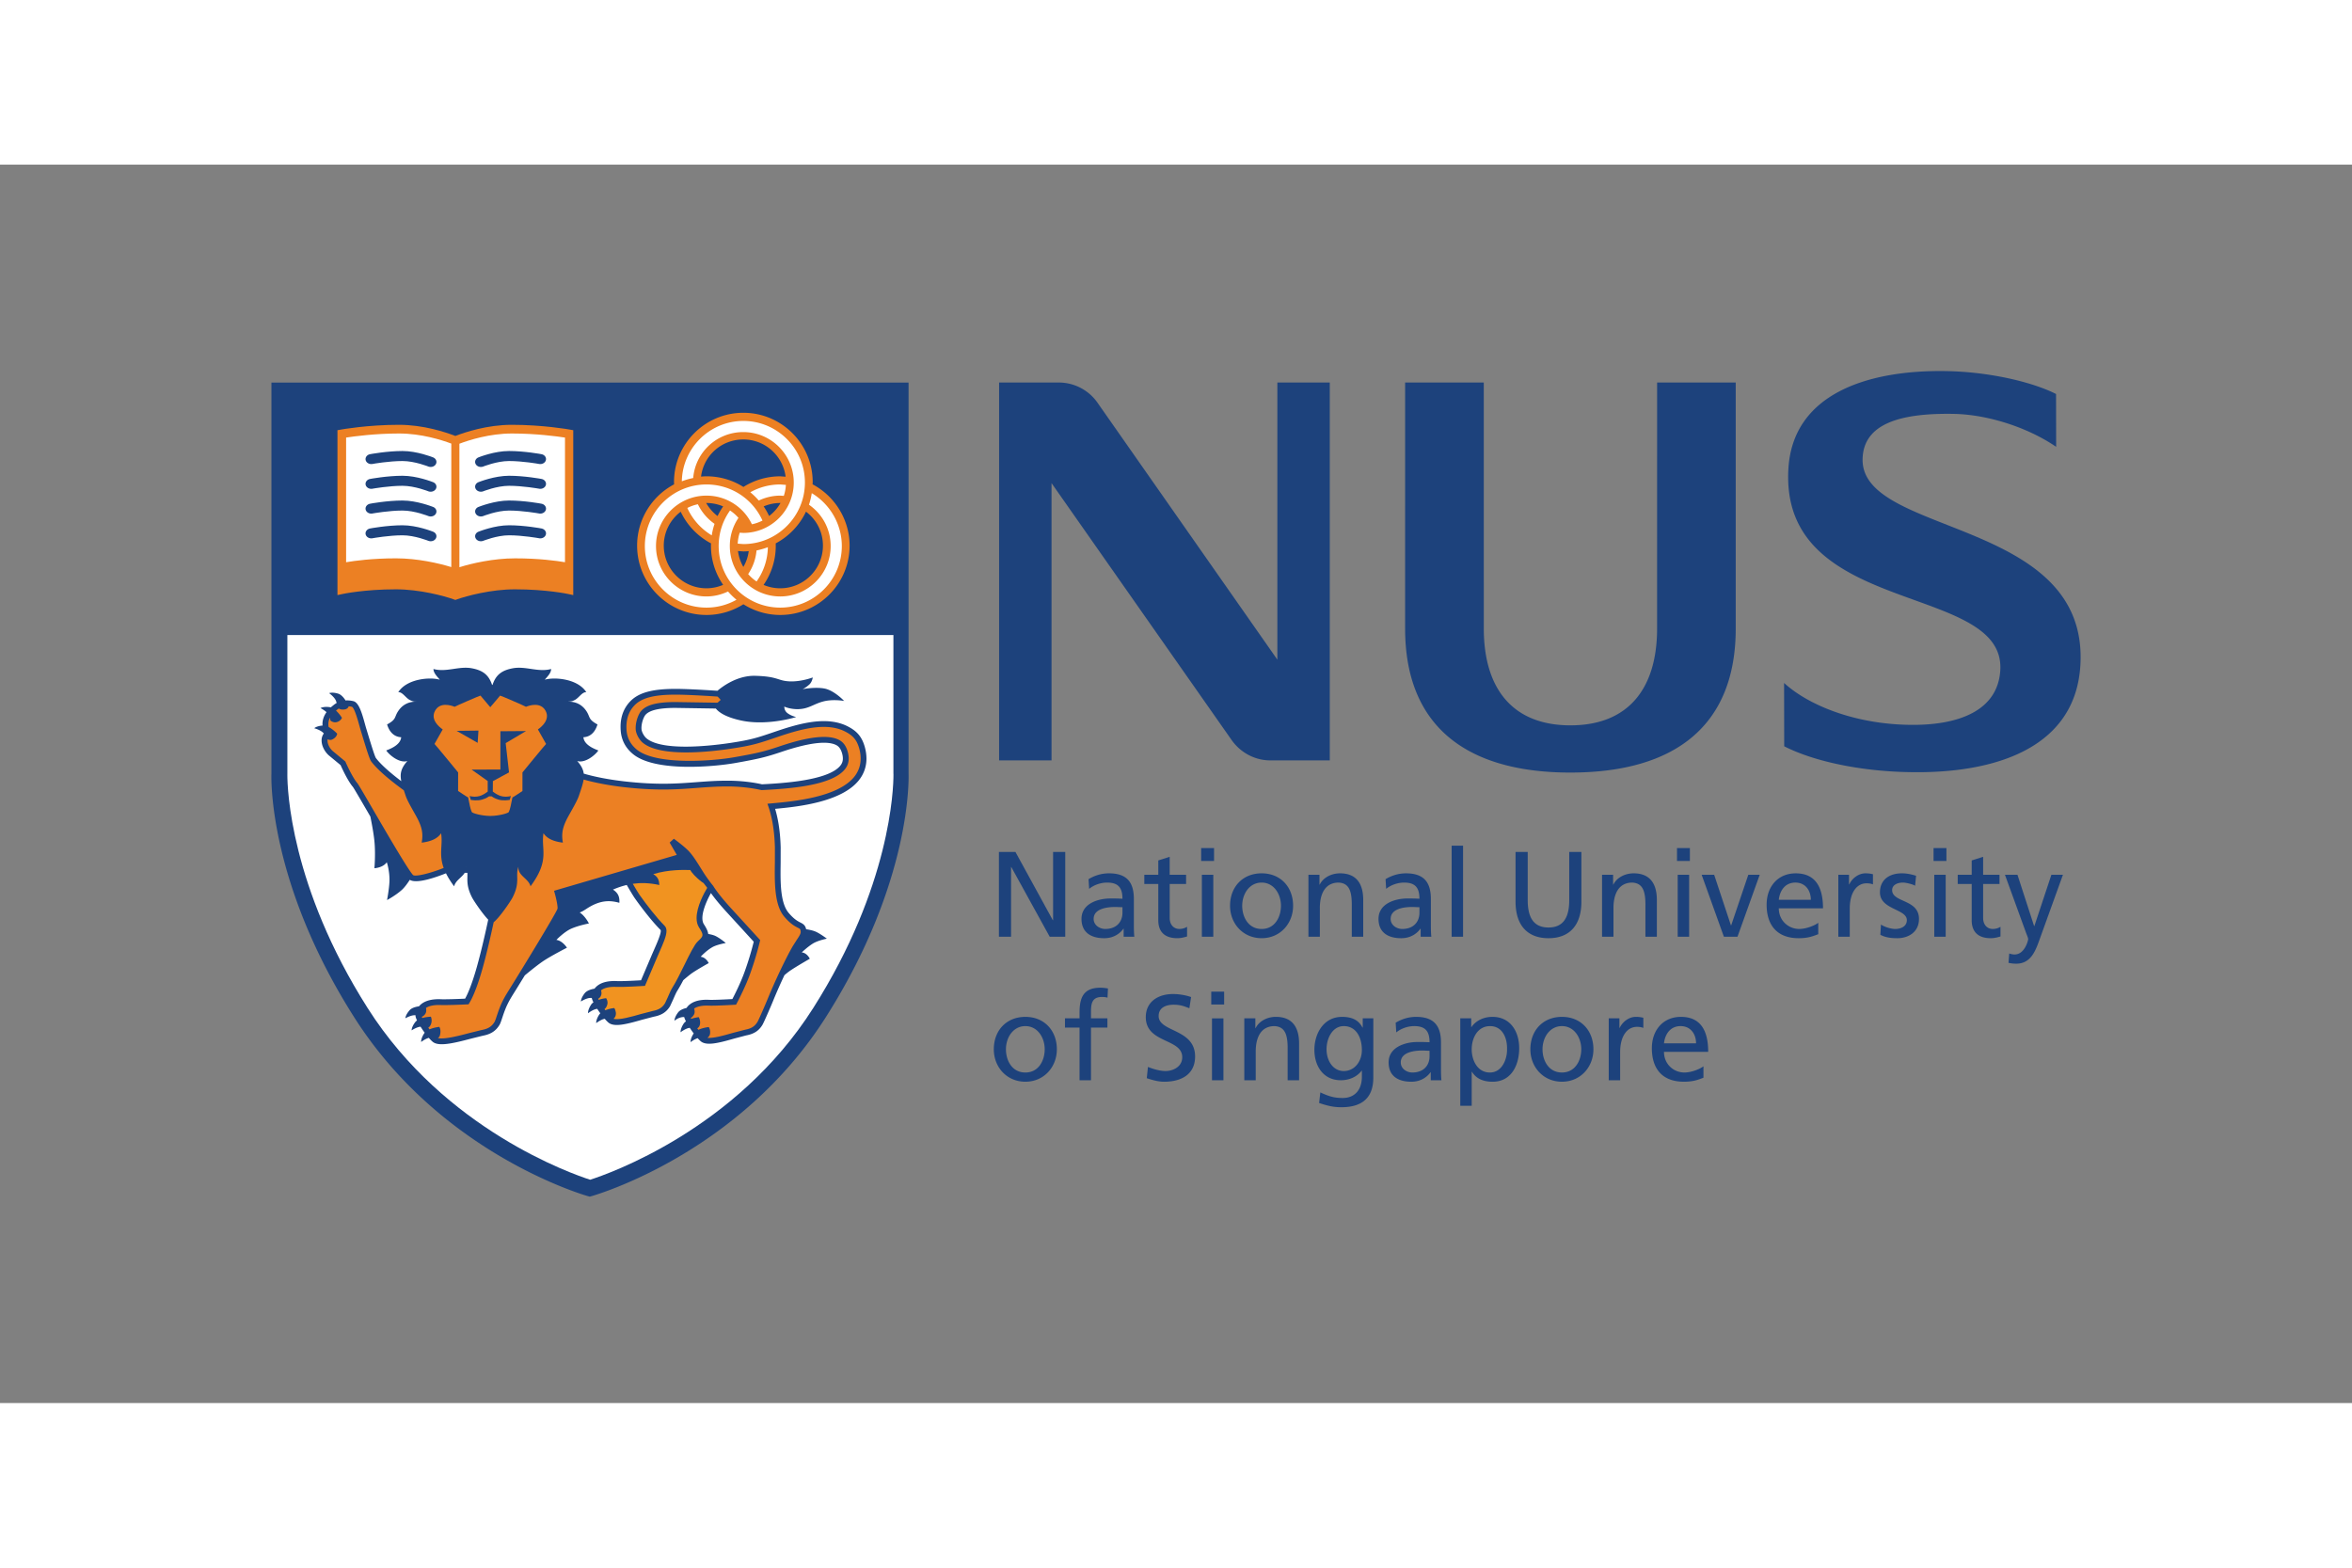
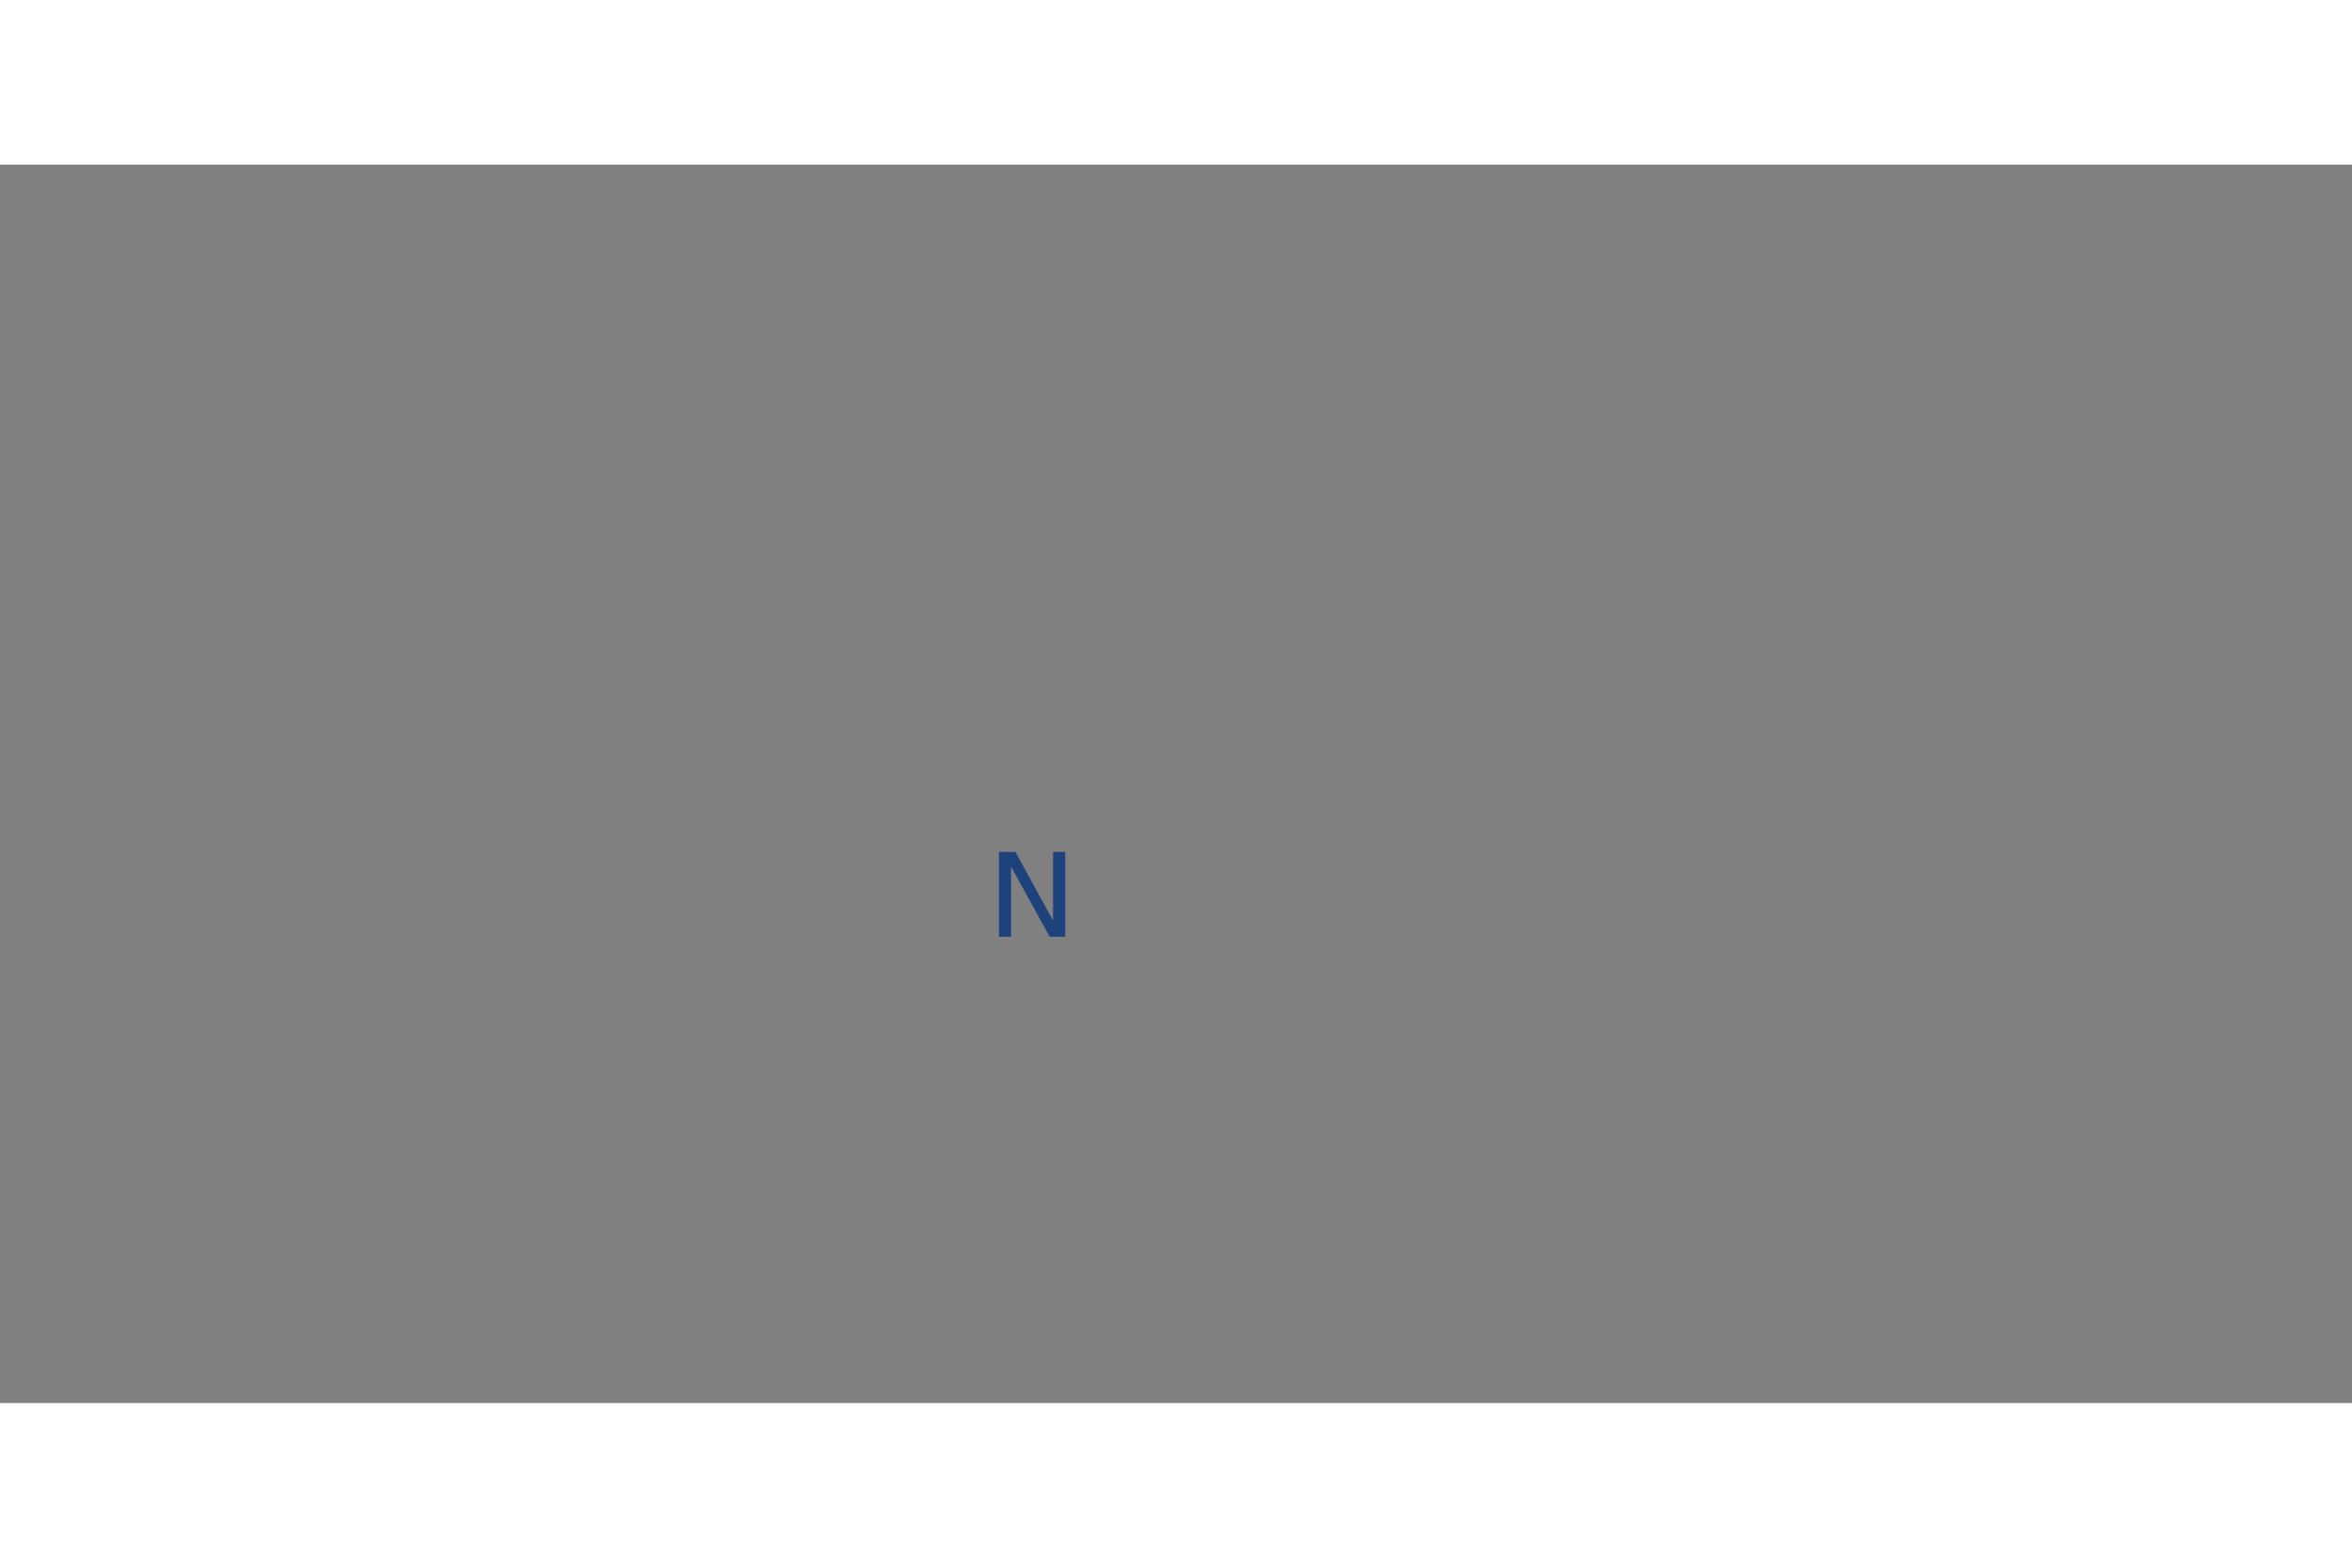
<svg xmlns="http://www.w3.org/2000/svg" xmlns:xlink="http://www.w3.org/1999/xlink" viewBox="-71.11 -54.093 616.284 324.555" width="1200" height="800">
  <rect x="-71.11" y="-54.093" width="616.284" height="324.555" fill="#808080" stroke="none" />
  <path d="M204.756 143.92h.068v-17.889h3.185v22.22h-4.072l-10.064-18.267h-.063v18.266h-3.18v-22.219h4.328z" fill="#1D427C" />
  <g transform="translate(-.012 -.852)">
    <defs>
-       <path d="M0 0h474.837v217.59H0z" id="a" />
-     </defs>
+       </defs>
    <clipPath id="b">
      <use xlink:href="#a" overflow="visible" width="100%" height="100%" />
    </clipPath>
    <path clip-path="url(#b)" fill="#1D427C" d="M214.288 136.559c1.208-1.01 3.024-1.647 4.708-1.647 2.995 0 4.017 1.432 4.017 4.236-1.178-.068-2.009-.068-3.188-.068-3.083 0-7.542 1.268-7.542 5.348 0 3.525 2.453 5.063 5.954 5.063 2.736 0 4.329-1.499 5.03-2.487h.06v2.103h2.803c-.066-.481-.126-1.337-.126-3.188v-6.71c0-4.426-1.875-6.719-6.524-6.719-2.074 0-3.856.634-5.352 1.528zm8.725 6.247c0 2.414-1.563 4.265-4.527 4.265-1.36 0-3.02-.929-3.02-2.644 0-2.864 4.013-3.118 5.638-3.118.633 0 1.267.059 1.909.059zm16.674-7.518h-4.295v8.882c0 1.879 1.149 2.896 2.517 2.896.926 0 1.593-.286 2.036-.569v2.543c-.672.192-1.593.45-2.548.45-3.086 0-4.996-1.464-4.996-4.718v-9.484h-3.661v-2.416h3.661v-3.759l2.99-.949v4.708h4.295v2.416zm7.327-9.418h-3.379v3.375h3.379zm-3.19 23.232h2.995v-16.234h-2.995zm7.383-8.113c0 4.642 3.375 8.498 8.278 8.498 4.869 0 8.243-3.856 8.243-8.498 0-4.937-3.307-8.501-8.243-8.501-4.963 0-8.278 3.564-8.278 8.501m3.185 0c0-3.088 1.875-6.077 5.094-6.077 3.18 0 5.059 2.989 5.059 6.077 0 2.896-1.554 6.082-5.059 6.082-3.532 0-5.094-3.186-5.094-6.082m17.353-8.117h2.893v2.577h.06c.896-1.847 3.062-2.961 5.321-2.961 4.197 0 6.081 2.61 6.081 6.973v9.645h-2.998v-8.402c0-3.789-.819-5.634-3.435-5.791-3.407 0-4.932 2.732-4.932 6.677v7.517h-2.99zm20.364 3.687c1.213-1.01 3.023-1.647 4.709-1.647 2.995 0 4.012 1.432 4.012 4.236-1.174-.068-2.006-.068-3.18-.068-3.083 0-7.542 1.268-7.542 5.348 0 3.525 2.449 5.063 5.95 5.063 2.736 0 4.328-1.499 5.029-2.487h.06v2.103h2.804c-.063-.481-.126-1.337-.126-3.188v-6.71c0-4.426-1.876-6.719-6.529-6.719-2.058 0-3.848.634-5.343 1.528zm8.721 6.247c0 2.414-1.554 4.265-4.519 4.265-1.368 0-3.023-.929-3.023-2.644 0-2.864 4.008-3.118 5.638-3.118.63 0 1.271.059 1.904.059zm8.439-17.574h2.99v23.873h-2.99zm33.998 14.676c0 6.234-3.151 9.582-8.625 9.582s-8.628-3.348-8.628-9.582v-13.024h3.188v12.61c0 4.263 1.33 7.188 5.439 7.188 4.105 0 5.44-2.925 5.44-7.188v-12.61h3.185v13.024zm5.413-7.036h2.897v2.577h.06c.895-1.847 3.062-2.961 5.317-2.961 4.201 0 6.085 2.61 6.085 6.973v9.645h-2.994v-8.402c0-3.789-.832-5.634-3.442-5.791-3.403 0-4.932 2.732-4.932 6.677v7.517h-2.991zm23.012-3.627h-3.375v-3.375h3.375zm-3.188 3.627h2.995v16.233h-2.995zm6.275-.004h3.278l4.392 13.248h.068l4.485-13.248h2.99l-5.824 16.234h-3.564zm30.555 12.577c-.729.604-3.023 1.621-4.995 1.621-2.829 0-5.347-2.2-5.347-5.414h11.584c0-5.216-1.752-9.16-7.162-9.16-4.582 0-7.61 3.403-7.61 8.211 0 5.277 2.647 8.787 8.408 8.787 2.67 0 3.979-.641 5.122-1.051zm-10.342-6.019c.22-2.104 1.431-4.515 4.358-4.515 2.576 0 4.038 2.036 4.038 4.515zm15.596-6.554h2.8v2.514h.068c.789-1.69 2.513-2.897 4.228-2.897.892 0 1.338.093 1.977.228v2.67c-.544-.225-1.148-.287-1.655-.287-2.678 0-4.422 2.546-4.422 6.626v7.381h-2.995v-16.235zm11.175 13.045c1.171.765 2.863 1.154 3.721 1.154 1.369 0 3.059-.574 3.059-2.322 0-2.966-7.045-2.707-7.045-7.265 0-3.37 2.517-4.996 5.735-4.996 1.402 0 2.542.287 3.729.634l-.258 2.618c-.668-.423-2.454-.828-3.151-.828-1.528 0-2.863.638-2.863 1.973 0 3.307 7.032 2.352 7.032 7.543 0 3.463-2.771 5.063-5.668 5.063-1.528 0-3.082-.159-4.455-.894zm17.151-16.672h-3.374v-3.375h3.374zm-3.185 3.627h2.995v16.233h-2.995zm17.092 2.416h-4.287v8.882c0 1.879 1.137 2.896 2.509 2.896.926 0 1.588-.286 2.036-.569v2.543c-.667.192-1.593.45-2.543.45-3.092 0-5-1.464-5-4.718v-9.484h-3.661v-2.416h3.661v-3.759l2.998-.949v4.708h4.287zm2.551 18.211c.381.127.887.254 1.397.254 2.673 0 3.564-3.692 3.564-4.01 0-.35-.38-1.182-.574-1.722l-5.508-15.149h3.282l4.359 13.439h.063l4.46-13.439h3.027l-5.984 16.58c-1.114 3.118-2.297 6.715-6.241 6.715-.959 0-1.499-.122-2.036-.219zm-266.068 25.106c0 4.646 3.37 8.497 8.276 8.497 4.865 0 8.245-3.852 8.245-8.497 0-4.934-3.316-8.501-8.245-8.501-4.966 0-8.276 3.567-8.276 8.501m3.183 0c0-3.087 1.875-6.076 5.093-6.076 3.181 0 5.06 2.989 5.06 6.076 0 2.893-1.559 6.081-5.06 6.081-3.539 0-5.093-3.188-5.093-6.081m19.284-5.693h-3.818v-2.423h3.818v-1.495c0-3.945 1.026-6.526 5.449-6.526.76 0 1.397.094 1.998.195l-.119 2.416c-.351-.132-.934-.19-1.436-.19-2.581 0-2.894 1.656-2.894 3.853v1.748h4.3v2.423h-4.3v13.802h-2.999v-13.803zm28.781-5.063c-1.622-.638-2.512-.925-4.164-.925-1.787 0-3.89.637-3.89 2.961 0 4.27 9.549 3.272 9.549 10.6 0 4.738-3.657 6.622-8.117 6.622-1.554 0-3.087-.452-4.545-.924l.313-2.961c1.082.448 2.99 1.081 4.616 1.081 1.816 0 4.363-1.018 4.363-3.634 0-4.957-9.548-3.589-9.548-10.493 0-3.958 3.117-6.053 7.133-6.053 1.461 0 3.209.254 4.734.791zm9.106-.987h-3.375v-3.371h3.375zm-3.184 3.631h2.998v16.225h-2.998zm8.467-.004h2.896v2.58h.063c.896-1.851 3.057-2.97 5.313-2.97 4.206 0 6.086 2.62 6.086 6.981v9.633h-2.998v-8.395c0-3.788-.824-5.63-3.438-5.79-3.404 0-4.928 2.735-4.928 6.68v7.505h-2.994zm33.806 0h-2.771v2.423h-.066c-.892-1.752-2.476-2.808-5.343-2.808-4.907 0-7.26 4.459-7.26 8.633 0 4.197 2.289 7.977 6.935 7.977 2.074 0 4.177-.819 5.448-2.508h.059v1.593c0 3.437-1.875 5.569-5.029 5.569-2.196 0-3.561-.408-5.854-1.462l-.321 2.769c2.614.889 4.109 1.114 5.828 1.114 5.824 0 8.374-2.829 8.374-7.772zm-7.736 13.814c-2.8 0-4.519-2.674-4.519-5.73 0-2.767 1.499-6.044 4.519-6.044 3.185 0 4.738 2.893 4.738 6.267 0 3.023-1.938 5.507-4.738 5.507m13.751-10.12c1.208-1.021 3.02-1.654 4.709-1.654 2.99 0 4.008 1.432 4.008 4.23-1.17-.065-2.002-.065-3.18-.065-3.087 0-7.543 1.278-7.543 5.346 0 3.538 2.449 5.067 5.95 5.067 2.733 0 4.329-1.499 5.034-2.491h.059v2.102h2.8c-.063-.476-.122-1.325-.122-3.184v-6.711c0-4.42-1.887-6.719-6.528-6.719-2.065 0-3.853.638-5.347 1.534zm8.717 6.234c0 2.421-1.554 4.27-4.52 4.27-1.367 0-3.019-.924-3.019-2.646 0-2.859 4.008-3.113 5.634-3.113.633 0 1.271.063 1.904.063v1.426zm8.053 12.992h2.995v-8.913h.063c.924 1.497 2.546 2.611 5.413 2.611 4.903 0 6.969-4.328 6.969-8.793 0-4.354-2.289-8.21-7.003-8.21-2.867 0-4.713 1.471-5.506 2.679h-.063v-2.294h-2.868zm12.256-14.867c.067 2.551-1.268 6.145-4.484 6.145-3.375 0-4.776-3.343-4.776-6.05 0-3.018 1.563-6.107 4.806-6.107 3.243 0 4.521 3.089 4.454 6.012m6.111.063c0 4.646 3.379 8.497 8.277 8.497 4.865 0 8.244-3.852 8.244-8.497 0-4.934-3.312-8.501-8.244-8.501-4.97 0-8.277 3.567-8.277 8.501m3.185 0c0-3.087 1.874-6.076 5.093-6.076 3.18 0 5.059 2.989 5.059 6.076 0 2.893-1.562 6.081-5.059 6.081-3.535 0-5.093-3.188-5.093-6.081m17.35-8.116h2.795v2.517h.063c.799-1.688 2.517-2.906 4.235-2.906.887 0 1.335.103 1.973.232v2.674c-.54-.223-1.14-.286-1.651-.286-2.673 0-4.426 2.545-4.426 6.62v7.374h-2.989zm24.818 12.571c-.726.605-3.023 1.626-4.991 1.626-2.838 0-5.351-2.2-5.351-5.41h11.584c0-5.224-1.744-9.172-7.153-9.172-4.587 0-7.61 3.408-7.61 8.215 0 5.278 2.639 8.783 8.404 8.783 2.673 0 3.978-.633 5.117-1.046zm-10.342-6.013c.224-2.1 1.431-4.519 4.362-4.519 2.58 0 4.042 2.034 4.042 4.519zm31.471-94.453c6.095 5.625 18.109 10.748 32.778 10.977 12.863.219 23.235-3.649 23.873-14.313 1.364-23.076-57.816-13.845-55.522-52.799C398.65 6.964 418.005.507 438.884.866c11.285.19 22.569 2.863 28.757 6.001l.024 13.843c-7.547-5.173-18.074-8.467-26.783-8.632-13.248-.241-23.764 2.196-23.933 11.88-.358 20.196 59.345 15.352 57.064 53.991-1.28 21.753-22.422 28.426-44.556 28.021-12.729-.173-25.195-2.759-33.047-6.778zm-55.983 23.486c-27.489 0-43.318-12.345-43.318-37.743V3.86h20.609l.008 64.476c0 15.791 7.581 25.369 22.701 25.369 15.115 0 22.704-9.579 22.704-25.369l.005-64.476h20.6v64.476c0 25.399-15.828 37.744-43.309 37.744M263.603 3.86v72.627L216.37 9a12.377 12.377 0 00-10.043-5.139h-15.635v99.031h13.738v-72.67l47.153 67.285c2.242 3.214 5.955 5.385 10.208 5.385h15.546V3.86zM166.97 106.351V3.873H.025V106.43c-.008.084-.013.351-.013.786 0 4.843 1.047 30.462 21.648 62.913 22.506 35.509 59.641 46.485 61.208 46.938l.562.155.557-.155c1.575-.452 38.824-11.425 61.343-46.938 22.455-35.378 21.679-62.638 21.64-63.778" />
    <path clip-path="url(#b)" fill="#EC8023" d="M78.193 16.192c-.283-.055-7.078-1.25-15.19-1.25-6.432 0-12.235 1.935-14.786 2.918-2.551-.984-8.354-2.918-14.781-2.918-8.113 0-14.913 1.195-15.195 1.25l-.917.165v43.211l1.347-.291c.055-.013 5.68-1.221 13.958-1.221 6.221 0 12.67 1.736 15.208 2.648l.38.14.38-.14c2.538-.913 8.987-2.648 15.216-2.648 8.269 0 13.894 1.208 13.949 1.221l1.348.291V16.357z" />
    <path clip-path="url(#b)" fill="#FFF" d="M47.152 19.862c-2.572-.963-7.876-2.644-13.67-2.644-6.276 0-11.816.752-13.89 1.068v32.671c2.17-.372 6.846-1.021 13.088-1.021 5.592 0 11.188 1.28 14.473 2.293V19.862zm15.901-2.644c-5.87 0-11.242 1.727-13.776 2.682v32.367c3.273-1.026 8.928-2.327 14.583-2.327 6.242 0 10.913.643 13.084 1.014V18.287c-2.079-.321-7.615-1.069-13.891-1.069" />
    <path clip-path="url(#b)" fill="#1D427C" d="M25.749 22.666c-.802.215-1.246.95-1.001 1.647.25.693 1.099 1.077 1.901.866.042-.013 4.189-.744 7.724-.744 3.21 0 6.808 1.458 6.846 1.47.785.258 1.655-.088 1.951-.769.295-.68-.105-1.436-.888-1.698-.177-.059-4.138-1.63-7.91-1.63-4.002.001-8.437.812-8.623.858m0 6.487c-.802.219-1.246.954-1.001 1.651.25.688 1.099 1.081 1.901.861.042-.008 4.189-.739 7.724-.739 3.21 0 6.808 1.457 6.846 1.47.785.253 1.655-.093 1.951-.773.295-.679-.105-1.436-.888-1.689-.177-.06-4.138-1.639-7.91-1.639-4.002.001-8.437.812-8.623.858m0 6.495c-.802.216-1.246.955-1.001 1.644.25.692 1.099 1.085 1.901.865.042-.008 4.189-.744 7.724-.744 3.21 0 6.808 1.458 6.846 1.47.785.258 1.655-.088 1.951-.769.295-.684-.105-1.436-.888-1.689-.177-.055-4.138-1.639-7.91-1.639-4.002.001-8.437.808-8.623.862m0 6.488c-.802.219-1.246.958-1.001 1.647.25.692 1.099 1.082 1.901.866.042-.008 4.189-.748 7.724-.748 3.21 0 6.808 1.465 6.846 1.474.785.258 1.655-.084 1.951-.769.295-.68-.105-1.44-.888-1.689-.177-.06-4.138-1.644-7.91-1.644-4.002 0-8.437.816-8.623.863m45.16-19.47c.803.215 1.246.95 1.001 1.647-.25.693-1.098 1.077-1.9.866-.039-.013-4.19-.744-7.725-.744-3.206 0-6.804 1.458-6.842 1.47-.785.258-1.659-.088-1.951-.769-.295-.68.101-1.436.887-1.698.168-.059 4.139-1.63 7.906-1.63 4.007.001 8.437.812 8.624.858m0 6.487c.803.219 1.246.954 1.001 1.651-.25.688-1.098 1.081-1.9.861-.039-.008-4.19-.739-7.725-.739-3.206 0-6.804 1.457-6.842 1.47-.785.253-1.659-.093-1.951-.773-.295-.679.101-1.436.887-1.689.168-.06 4.139-1.639 7.906-1.639 4.007.001 8.437.812 8.624.858m0 6.495c.803.216 1.246.955 1.001 1.644-.25.692-1.098 1.085-1.9.865-.039-.008-4.19-.744-7.725-.744-3.206 0-6.804 1.458-6.842 1.47-.785.258-1.659-.088-1.951-.769-.295-.684.101-1.436.887-1.689.168-.055 4.139-1.639 7.906-1.639 4.007.001 8.437.808 8.624.862m0 6.488c.803.219 1.246.958 1.001 1.647-.25.692-1.098 1.082-1.9.866-.039-.008-4.19-.748-7.725-.748-3.206 0-6.804 1.465-6.842 1.474-.785.258-1.659-.084-1.951-.769-.295-.68.101-1.44.887-1.689.168-.06 4.139-1.644 7.906-1.644 4.007 0 8.437.816 8.624.863" />
    <path clip-path="url(#b)" fill="#FFF" d="M142.003 167.769c-20.226 31.903-53.796 43.532-58.467 45.023-4.646-1.494-38.106-13.12-58.324-45.023-20.275-31.94-21.014-57.551-21.014-61.043 0-.249.004-.388.004-.406V70.042H163v36.203c0 .025.013.165.013.426.001 3.585-.748 29.174-21.01 61.098" />
    <path clip-path="url(#b)" fill="#1D427C" d="M155.517 99.432c-.82-2.986-2.327-4.312-4.333-5.375-5.537-2.936-12.767-.875-19.107 1.279-4.784 1.634-6.229 2.125-11.651 2.956-4.097.629-17.793 2.403-22.126-1.179-.617-.515-1.241-1.639-1.304-2.36-.124-1.491.552-3.274 1.072-3.839 1.095-1.2 3.645-1.778 7.8-1.778l10.605.166c.663.853 2.36 2.225 6.668 3.146 6.85 1.465 14.384-.917 14.384-.917s-1.246-.245-2.28-1.022c-.916-.684-.836-1.715-.836-1.715s1.507.727 3.708.664c2.736-.081 4.013-1.382 6.567-2.031 2.555-.651 5.405-.114 5.405-.114s-2.584-2.763-5.148-3.253c-2.55-.485-5.739.169-5.739.169s.799-.359 1.749-1.216c.765-.688.916-1.862.916-1.862s-3.062 1.183-6.166 1.022c-3.104-.161-2.876-1.285-8.903-1.449-4.57-.119-8.346 2.597-9.908 3.919-4.885-.32-8.732-.494-10.988-.494-6.208 0-9.794 1.018-11.99 3.399-1.829 1.99-2.626 4.57-2.36 7.666.202 2.403 1.275 4.426 3.191 6.006 5.794 4.797 21.341 3.328 26.844 2.352 6.162-1.088 8.003-1.566 11.571-2.745 0-.003.203-.067.203-.067 2.762-.93 11.162-3.733 14.685-1.863.718.375 1.208 1.085 1.507 2.167.135.489.198.924.198 1.33 0 .731-.22 1.338-.676 1.892-3.209 3.924-15.276 4.595-20.517 4.874-.574-.14-4.075-.926-8.729-.95-3.116-.018-5.722.182-8.48.388-5.033.38-10.241.773-18.89-.216-4.013-.46-7.771-1.19-10.605-2.027-.135-1.077-.633-2.099-1.71-3.307 2.074.671 4.771-1.609 5.528-2.745-.008-.115-3.683-1.086-3.903-3.472-.004-.076 2.602.216 3.687-3.362-2.602-1.41-1.787-1.93-3.037-3.687-1.102-1.546-2.698-2.327-4.666-2.277.798-.105.87 0 1.736-.434 1.132-.571 1.917-2.125 3.041-2.062-2.268-3.547-8.354-4.012-10.879-3.265.651-.806 1.647-1.702 1.66-2.808-3.365.929-6.66-.818-10.055-.185-2.813.528-4.417 1.671-5.296 4.345h-.126c-.887-2.673-2.487-3.817-5.304-4.345-3.387-.633-6.689 1.114-10.051.185.017 1.106 1.009 2.002 1.655 2.808-2.521-.747-8.607-.282-10.875 3.265 1.128-.063 1.909 1.491 3.037 2.062 1 .498 1.199.396 1.735.434-1.959-.05-3.56.731-4.663 2.277-1.259 1.757-.435 2.277-3.041 3.687 1.09 3.578 3.7 3.286 3.695 3.362-.224 2.386-3.898 3.357-3.911 3.472.761 1.135 3.455 3.416 5.537 2.745-1.706 1.908-1.989 3.366-1.601 5.288-2.648-2.01-5.258-4.227-6.647-6.064-.325-.474-1.364-3.89-2.052-6.15l-.562-1.842-.274-.98c-.828-3.045-1.63-5.595-3.015-5.933a6.911 6.911 0 00-2.049-.187c-.477-.747-1.144-1.533-1.921-1.778-1.605-.486-2.382-.135-2.382-.135s1.301.934 1.74 1.892c.11.245.178.482.224.693a5.101 5.101 0 00-.773.523l-.118.093c-.165.131-.389.317-.629.533-.11-.034-.22-.06-.334-.072-1.664-.22-2.374.262-2.374.262s.904.443 1.576 1.061c-.579.806-1.061 1.84-1.061 3.12 0 .123.013.253.025.389-1.588.117-2.179.697-2.179.697s1.545.417 2.297 1.153c.081.084.157.169.22.249-.072.084-.127.143-.127.143a3.068 3.068 0 00-.464 1.669c0 1.389.777 2.885 1.85 3.869l3.125 2.584c1.128 2.522 2.377 4.739 3.197 5.672.258.316 2.002 3.323 3.852 6.504.245.422.495.857.752 1.297.397 1.95.849 4.379 1.047 6.288.367 3.434.017 7.268.017 7.268s2.226-.11 3.235-1.559c.021-.037.819 2.378.705 5.098-.093 2.011-.629 4.802-.629 4.802s2.171-1.152 3.801-2.597c.823-.723 1.651-1.922 2.158-2.707 1.791 1.14 6.926-.686 9.485-1.71.499 1.013 1.187 2.141 2.132 3.415.376-1.536 2.015-2.306 2.775-3.534.228-.004.464-.004.697-.004.093 1.681-.393 3.261 1.195 6.406.452.892 2.661 4.186 4.265 5.87-.603 2.851-1.76 8.045-2.952 12.298-1.368 4.865-2.475 7.281-3.104 8.405-1.833.089-5.178.202-6.242.155-2.546-.122-4.435.415-5.604 1.588-.088.085-.157.174-.232.263-.888.122-1.905.401-2.458 1.022-1.111 1.258-1.115 2.112-1.115 2.112s1.385-.801 2.437-.801c.08 0 .152.01.224.015v.216c.017.248.156.645.393 1.131a2.192 2.192 0 00-.452.422c-1.021 1.325-.967 2.185-.967 2.185s1.301-.876 2.348-.96c.326.523.692 1.061 1.082 1.584-.047.051-.098.105-.131.161-.92 1.405-.798 2.255-.798 2.255s1.03-.812 2.006-1.077c.334.38.659.723.971.992 1.533 1.352 5.338.477 10.161-.807l2.986-.739c2.112-.392 3.421-1.236 4.388-2.819.232-.373.439-.985.764-1.966l.279-.836c.667-1.874 1.187-3.065 2.509-5.191.046-.063 1.339-2.144 3.096-5.009 1.558-1.295 3.437-2.798 4.801-3.728 2.086-1.402 6.238-3.523 6.238-3.523s-1.106-1.797-2.758-2.048c-.034-.003 2.104-2.175 3.895-2.946 2.014-.88 4.62-1.356 4.62-1.356s-.95-1.942-2.416-2.886c.612-.201 1.17-.556 1.862-1.013 3.505-2.288 6.09-2.204 8.531-1.52.093-1.58-.304-2.552-1.673-3.468 1.153-.485 2.344-.908 3.607-1.208.798 1.372 1.702 2.889 2.111 3.472 1.808 2.563 4.528 6.09 6.729 8.295.054.054.08.155.08.3 0 .92-1.124 3.47-1.769 4.927l-.55 1.26c0 .005-2.212 5.208-2.858 6.724-1.288.075-5.026.279-6.335.211-2.483-.114-4.32.406-5.46 1.542a3.413 3.413 0 00-.38.443c-.925.164-2.032.502-2.581 1.203-1.039 1.323-.997 2.17-.997 2.17s1.335-.873 2.386-.936c.166-.01.318-.005.466.007.042.274.194.676.431 1.145-.245.179-.461.375-.612.612-.921 1.403-.802 2.247-.802 2.247s1.254-.987 2.301-1.14c.038-.005.071-.005.114-.01.25.385.524.779.802 1.159a2.533 2.533 0 00-.27.319c-.921 1.407-.803 2.259-.803 2.259s1.204-.952 2.23-1.131c.32.368.633.692.924.95 1.466 1.293 4.599.521 8.865-.706l3.041-.793c2.056-.385 3.336-1.203 4.283-2.749l.797-1.723c.376-.87.807-1.86 1.132-2.374.494-.776 1.014-1.715 1.542-2.728a55.162 55.162 0 011.85-1.53c1.361-1.041 4.815-2.946 4.815-2.946s-.689-1.513-2.1-1.656c-.017-.005 1.374-1.551 3.042-2.513 1.182-.689 3.53-1.093 3.53-1.093s-1.622-1.373-2.851-1.91c-.494-.211-1.141-.358-1.752-.464-.08-.702-.447-1.487-1.124-2.529-1.211-1.877.562-5.905 1.833-8.186.642.903 1.791 2.407 3.708 4.535 0 0 6.154 6.729 7.51 8.218a80.312 80.312 0 01-2.488 8.136c-.984 2.693-2.391 5.502-3.108 6.888-1.482.08-4.843.254-6.073.197-2.479-.122-4.316.398-5.461 1.539a3.597 3.597 0 00-.473.586c-.836.202-1.744.55-2.212 1.171-1.015 1.342-.955 2.196-.955 2.196s1.009-.948 2.369-.98c.067 0 .122.004.182.004.063.286.223.676.459 1.131a2.345 2.345 0 00-.607.601c-.917 1.405-.799 2.255-.799 2.255s1.254-.997 2.298-1.145c.038-.008.075-.008.109-.012.326.49.675.992 1.034 1.466a.064.064 0 01-.021.023c-.921 1.398-.797 2.252-.797 2.252s.924-.734 1.85-1.034c.266.3.533.569.773.781 1.47 1.297 4.616.527 8.894-.706l3.011-.793c2.062-.381 3.34-1.204 4.282-2.75.419-.689 2.29-5.046 2.805-6.306a137.073 137.073 0 012.974-6.74c.507-.432.979-.813 1.359-1.081 1.686-1.169 5.288-3.222 5.288-3.222s-.718-1.541-2.103-1.656c-.018-.004 1.415-1.372 2.842-2.284 1.322-.85 3.729-1.321 3.729-1.321s-1.736-1.323-2.961-1.851c-.721-.313-1.744-.512-2.47-.624-.216-1.023-.73-1.365-1.507-1.757-.688-.353-1.63-.828-3.071-2.522-1.845-2.175-2.129-6.331-2.129-10.478 0-.912.018-1.825.026-2.716l.008-3.979c-.119-4.679-.802-7.943-1.452-10.099 6.102-.552 17.281-1.789 21.863-7.389 1.373-1.681 2.069-3.649 2.069-5.794a11.39 11.39 0 00-.421-2.973" />
-     <path clip-path="url(#b)" fill="#F19320" d="M111.755 150.318c.807-.756 1.216-1.166 1.216-1.698 0-.455-.3-1.009-.903-1.945-.461-.706-.643-1.556-.643-2.458 0-3.003 1.998-6.619 2.788-7.928-.224-.283-.549-.692-.942-1.233-.211-.14-.393-.266-.503-.342-.51-.363-1.824-1.466-2.644-2.542-.114-.152-.228-.343-.351-.546-1.693-.05-5.637-.164-9.704 1.073 1.254.718 1.545 1.651 1.6 2.851-2.677-.583-4.933-.617-6.964-.321.71 1.208 1.436 2.42 1.774 2.902 1.773 2.512 4.43 5.954 6.559 8.096.346.345.499.803.499 1.363 0 1.323-.833 3.209-1.867 5.558l-.544 1.246-3.227 7.587-.473.027c-.216.017-5.304.326-6.969.242-1.815-.089-3.206.223-4.058.887.101.345.173.802.042 1.233-.169.57-.523.852-.811 1 .038.084.08.169.135.268.997-.336 1.951-.432 1.951-.432s.549.727.326 1.635c-.178.692-.511 1.056-.748 1.236.068.101.136.194.208.291 1.127-.46 2.36-.577 2.36-.577s.58.877.39 1.832c-.106.517-.364.807-.604.98 1.364.435 4.882-.574 7.074-1.208l3.18-.828c1.634-.305 2.546-.88 3.256-2.041l.708-1.532c.397-.924.849-1.978 1.247-2.592.975-1.541 2.086-3.794 3.154-5.978 1.394-2.834 2.602-5.288 3.488-6.106m-60.721-19.579c.008.034 0 .063.008.093h.025c-.012-.03-.025-.059-.033-.093" />
-     <path clip-path="url(#b)" fill="#EC8023" d="M44.479 121.984c-.988 1.482-2.775 2.176-5.089 2.459.439-2.307.039-3.887-.811-5.715-.743-1.613-2.779-4.777-3.383-6.571-.169-.507-.329-.976-.481-1.423-3.218-2.34-6.753-5.187-8.53-7.543-.418-.557-1.052-2.542-2.298-6.626l-.557-1.837-.288-1.026c-.819-3.006-1.466-4.637-1.917-4.853a5.236 5.236 0 00-.87-.135v.005s-.144.921-1.689.848a1.928 1.928 0 01-.9-.274 2.97 2.97 0 00-.363.266l-.131.097-.228.19c.908.824 1.558 1.888 1.558 1.888s-.346.942-1.524 1.153c-.853.148-1.512-.456-1.512-.456s.008-.296-.11-.718a3.652 3.652 0 00-.338 2.438c1.195.617 2.23 1.736 2.23 1.736s-.025.887-1.258 1.507c-.464.24-.942.101-1.25-.047-.152.908.363 2.197 1.309 3.066l3.332 2.758.076.165c1.06 2.391 2.302 4.629 3.028 5.457.274.304 1.267 1.997 4.024 6.745 3.657 6.296 9.186 15.812 10.609 17.39.549.516 4.32-.367 8.041-1.85-1.326-3.68-.173-5.931-.68-9.094m109.577-22.159c-.676-2.48-1.824-3.501-3.577-4.43-4.997-2.652-11.859-.681-17.898 1.377-5.14 1.752-6.559 2.196-11.909 3.015-5.452.841-18.638 2.369-23.326-1.512-.941-.772-1.756-2.263-1.862-3.399-.148-1.871.642-4.096 1.47-5 1.436-1.575 4.189-2.275 8.928-2.275 0 0 7.107.114 11.035.172l.832-.742-.811-.867c-4.911-.325-8.779-.502-11.022-.502-5.739 0-8.992.871-10.866 2.914-1.533 1.66-2.188 3.848-1.968 6.5.169 1.981 1.061 3.649 2.644 4.958 4.929 4.08 19.384 3.129 25.609 2.023 6.064-1.064 7.868-1.533 11.357-2.687l.202-.071c3.223-1.077 11.779-3.94 15.884-1.762 1.102.587 1.845 1.605 2.255 3.118.506 1.837.258 3.336-.764 4.586-3.649 4.463-15.39 5.093-21.7 5.434l-.135.006-.106-.026c-.042-.009-3.703-.903-8.497-.933-3.048-.018-5.625.182-8.353.384-5.106.39-10.39.786-19.183-.215-3.902-.453-7.589-1.161-10.469-1.986-.182 1.179-.651 2.517-1.237 4.253-.604 1.791-2.631 4.954-3.379 6.567-.848 1.829-1.249 3.407-.819 5.719-2.31-.288-4.097-.979-5.085-2.463-.692 4.342 1.761 6.948-3.396 13.907-.52-2.104-3.408-2.766-3.155-5.148-.904 2.476.554 3.911-1.52 8.02-.52 1.031-3.413 5.296-4.979 6.539-.633 2.956-1.752 7.934-2.897 12.035-1.57 5.593-2.85 8.121-3.479 9.135l-.207.343-.397.021c-1.66.085-5.566.228-6.803.174-1.715-.084-3.062.181-3.954.751.085.427.131 1.034-.135 1.476-.304.53-.739.763-.963.856.034.094.084.194.144.312 1.111-.316 2.234-.342 2.234-.342s.46.934-.017 2.062c-.194.46-.46.688-.663.803.109.157.219.305.33.455 1.178-.519 2.559-.655 2.559-.655s.533.695.186 2.131c-.109.445-.35.671-.557.785 1.554.481 5.92-.678 8.375-1.332l3.1-.763c1.685-.314 2.635-.905 3.37-2.116.148-.241.397-.989.612-1.646 0 0 .295-.858.295-.865.688-1.945 1.259-3.266 2.652-5.492 3.176-5.079 12.56-20.431 12.939-21.665.018-.063.018-.139.018-.228 0-.815-.397-2.61-.718-3.751l-.203-.726 32.159-9.405-1.871-3.231 1.107-1c.096.071 2.433 1.77 3.716 3.053 1.132 1.127 2.222 2.871 3.37 4.713l.588.938c1.301 2.064 2.581 3.59 2.597 3.603l.047.059.033.06c.009.017 1.026 1.785 4.206 5.329l8.054 8.805-.088.395c-.013.037-.968 4.143-2.639 8.698-1.099 3.008-2.738 6.212-3.388 7.451l-.203.385-.426.021c-1.551.092-5.288.287-6.665.229-1.707-.085-3.027.18-3.894.755.118.401.229 1.022-.008 1.504-.262.539-.65.835-.869.976.033.068.075.139.117.219 1.002-.338 1.968-.435 1.968-.435s.486.798.33 1.805c-.114.675-.464.978-.723 1.118.094.134.195.271.292.401 1.212-.584 2.719-.734 2.719-.734s.507.699.334 1.785c-.076.503-.418.836-.688 1.04 1.563.185 4.692-.718 6.711-1.303l3.155-.818c1.629-.303 2.542-.877 3.26-2.048.308-.502 2.04-4.493 2.694-6.086 1.909-4.68 4.717-10.597 6.542-13.759l1.014-1.598c.596-.892 1.115-1.658 1.068-2.182-.063-.716-.105-.736-.75-1.065-.761-.385-1.91-.966-3.548-2.893-2.623-3.088-2.539-8.996-2.462-14.199l.008-3.922c-.135-5.148-.966-8.586-1.647-10.563l-.312-.916.972-.085c5.625-.503 17.336-1.546 21.741-6.927 1.658-2.042 2.126-4.597 1.358-7.405" />
+     <path clip-path="url(#b)" fill="#EC8023" d="M44.479 121.984c-.988 1.482-2.775 2.176-5.089 2.459.439-2.307.039-3.887-.811-5.715-.743-1.613-2.779-4.777-3.383-6.571-.169-.507-.329-.976-.481-1.423-3.218-2.34-6.753-5.187-8.53-7.543-.418-.557-1.052-2.542-2.298-6.626l-.557-1.837-.288-1.026c-.819-3.006-1.466-4.637-1.917-4.853a5.236 5.236 0 00-.87-.135v.005s-.144.921-1.689.848a1.928 1.928 0 01-.9-.274 2.97 2.97 0 00-.363.266l-.131.097-.228.19c.908.824 1.558 1.888 1.558 1.888s-.346.942-1.524 1.153c-.853.148-1.512-.456-1.512-.456s.008-.296-.11-.718a3.652 3.652 0 00-.338 2.438c1.195.617 2.23 1.736 2.23 1.736s-.025.887-1.258 1.507c-.464.24-.942.101-1.25-.047-.152.908.363 2.197 1.309 3.066l3.332 2.758.076.165c1.06 2.391 2.302 4.629 3.028 5.457.274.304 1.267 1.997 4.024 6.745 3.657 6.296 9.186 15.812 10.609 17.39.549.516 4.32-.367 8.041-1.85-1.326-3.68-.173-5.931-.68-9.094m109.577-22.159c-.676-2.48-1.824-3.501-3.577-4.43-4.997-2.652-11.859-.681-17.898 1.377-5.14 1.752-6.559 2.196-11.909 3.015-5.452.841-18.638 2.369-23.326-1.512-.941-.772-1.756-2.263-1.862-3.399-.148-1.871.642-4.096 1.47-5 1.436-1.575 4.189-2.275 8.928-2.275 0 0 7.107.114 11.035.172l.832-.742-.811-.867c-4.911-.325-8.779-.502-11.022-.502-5.739 0-8.992.871-10.866 2.914-1.533 1.66-2.188 3.848-1.968 6.5.169 1.981 1.061 3.649 2.644 4.958 4.929 4.08 19.384 3.129 25.609 2.023 6.064-1.064 7.868-1.533 11.357-2.687l.202-.071c3.223-1.077 11.779-3.94 15.884-1.762 1.102.587 1.845 1.605 2.255 3.118.506 1.837.258 3.336-.764 4.586-3.649 4.463-15.39 5.093-21.7 5.434l-.135.006-.106-.026c-.042-.009-3.703-.903-8.497-.933-3.048-.018-5.625.182-8.353.384-5.106.39-10.39.786-19.183-.215-3.902-.453-7.589-1.161-10.469-1.986-.182 1.179-.651 2.517-1.237 4.253-.604 1.791-2.631 4.954-3.379 6.567-.848 1.829-1.249 3.407-.819 5.719-2.31-.288-4.097-.979-5.085-2.463-.692 4.342 1.761 6.948-3.396 13.907-.52-2.104-3.408-2.766-3.155-5.148-.904 2.476.554 3.911-1.52 8.02-.52 1.031-3.413 5.296-4.979 6.539-.633 2.956-1.752 7.934-2.897 12.035-1.57 5.593-2.85 8.121-3.479 9.135l-.207.343-.397.021c-1.66.085-5.566.228-6.803.174-1.715-.084-3.062.181-3.954.751.085.427.131 1.034-.135 1.476-.304.53-.739.763-.963.856.034.094.084.194.144.312 1.111-.316 2.234-.342 2.234-.342s.46.934-.017 2.062c-.194.46-.46.688-.663.803.109.157.219.305.33.455 1.178-.519 2.559-.655 2.559-.655s.533.695.186 2.131c-.109.445-.35.671-.557.785 1.554.481 5.92-.678 8.375-1.332l3.1-.763c1.685-.314 2.635-.905 3.37-2.116.148-.241.397-.989.612-1.646 0 0 .295-.858.295-.865.688-1.945 1.259-3.266 2.652-5.492 3.176-5.079 12.56-20.431 12.939-21.665.018-.063.018-.139.018-.228 0-.815-.397-2.61-.718-3.751l-.203-.726 32.159-9.405-1.871-3.231 1.107-1c.096.071 2.433 1.77 3.716 3.053 1.132 1.127 2.222 2.871 3.37 4.713l.588.938c1.301 2.064 2.581 3.59 2.597 3.603l.047.059.033.06c.009.017 1.026 1.785 4.206 5.329l8.054 8.805-.088.395c-.013.037-.968 4.143-2.639 8.698-1.099 3.008-2.738 6.212-3.388 7.451l-.203.385-.426.021c-1.551.092-5.288.287-6.665.229-1.707-.085-3.027.18-3.894.755.118.401.229 1.022-.008 1.504-.262.539-.65.835-.869.976.033.068.075.139.117.219 1.002-.338 1.968-.435 1.968-.435s.486.798.33 1.805c-.114.675-.464.978-.723 1.118.094.134.195.271.292.401 1.212-.584 2.719-.734 2.719-.734s.507.699.334 1.785c-.076.503-.418.836-.688 1.04 1.563.185 4.692-.718 6.711-1.303l3.155-.818c1.629-.303 2.542-.877 3.26-2.048.308-.502 2.04-4.493 2.694-6.086 1.909-4.68 4.717-10.597 6.542-13.759c.596-.892 1.115-1.658 1.068-2.182-.063-.716-.105-.736-.75-1.065-.761-.385-1.91-.966-3.548-2.893-2.623-3.088-2.539-8.996-2.462-14.199l.008-3.922c-.135-5.148-.966-8.586-1.647-10.563l-.312-.916.972-.085c5.625-.503 17.336-1.546 21.741-6.927 1.658-2.042 2.126-4.597 1.358-7.405" />
    <path clip-path="url(#b)" fill="#FFF" d="M123.678 39.205a11.925 11.925 0 011.625 2.826c-.531.076-1.072.122-1.625.122-.553 0-1.093-.042-1.626-.114a12.334 12.334 0 011.626-2.834" />
-     <path clip-path="url(#b)" fill="#EC8023" d="M116.925 38.854a11.357 11.357 0 01-2.981-3.42c.021 0 .042-.004.063-.004 1.542 0 3.02.321 4.38.892a18.098 18.098 0 00-1.462 2.532m-9.663-1.136a18.096 18.096 0 007.945 8.294c-.005.198-.021.396-.021.596 0 3.813 1.182 7.347 3.196 10.274-1.377.588-2.863.9-4.375.9-6.162 0-11.178-5.009-11.178-11.174-.001-3.628 1.747-6.85 4.433-8.89m26.092-2.289l.059.004a11.16 11.16 0 01-2.981 3.408 18.288 18.288 0 00-1.428-2.517 11.17 11.17 0 014.35-.895m-19.348-6.99c-.473 0-.945.038-1.415.072.709-5.541 5.368-9.73 11.09-9.73 5.68 0 10.376 4.265 11.073 9.76l-1.402-.102c-3.443 0-6.761.971-9.655 2.788a18.115 18.115 0 00-9.691-2.788m18.152 17.578a18.256 18.256 0 007.932-8.312c2.795 2.111 4.442 5.351 4.442 8.903 0 6.165-5.017 11.174-11.179 11.174-1.554 0-3.032-.312-4.375-.887a17.963 17.963 0 003.196-10.287zm-9.882 2.006l1.406.105c.473 0 .938-.034 1.402-.071a10.921 10.921 0 01-1.402 4.133 11.083 11.083 0 01-1.406-4.167m19.545-17.481c.008-.193.029-.388.029-.583 0-10.021-8.151-18.172-18.168-18.172s-18.173 8.151-18.173 18.172l.021.587c-5.76 3.053-9.688 9.105-9.688 16.062 0 10.017 8.146 18.168 18.164 18.168 3.459 0 6.787-.976 9.684-2.804a18.039 18.039 0 009.663 2.804c10.013 0 18.168-8.151 18.168-18.168.001-6.715-3.792-12.937-9.7-16.066" />
    <path clip-path="url(#b)" fill="#FFF" d="M127.132 47.871a18.119 18.119 0 002.969-.857 15.926 15.926 0 01-2.956 8.987 10.958 10.958 0 01-2.204-1.939 13.179 13.179 0 002.191-6.191m-3.454-33.942c8.895 0 16.133 7.238 16.133 16.132 0 8.898-7.239 16.137-16.133 16.137l-1.478-.109c.05-.989.228-1.952.533-2.876l.945.063c7.281 0 13.21-5.93 13.21-13.215 0-7.281-5.929-13.21-13.21-13.21a13.116 13.116 0 00-13.142 12.036 18.077 18.077 0 00-2.978.862c.169-8.751 7.327-15.82 16.12-15.82" />
-     <path clip-path="url(#b)" fill="#FFF" d="M133.349 30.576l1.475.11a11.01 11.01 0 01-.541 2.876l-.934-.06c-1.95 0-3.876.457-5.625 1.285a17.922 17.922 0 00-2.225-2.167 16.03 16.03 0 017.85-2.044m-19.343 32.275c-8.898 0-16.137-7.243-16.137-16.137 0-8.895 7.239-16.138 16.137-16.138 6.399 0 12.07 3.691 14.685 9.464-.87.436-1.794.773-2.771.972a13.145 13.145 0 00-11.914-7.51c-7.285 0-13.215 5.93-13.215 13.211 0 7.281 5.93 13.21 13.215 13.21 1.964 0 3.895-.461 5.655-1.301a18.588 18.588 0 002.217 2.167 15.955 15.955 0 01-7.872 2.062" />
    <path clip-path="url(#b)" fill="#FFF" d="M111.764 35.763a13.393 13.393 0 004.367 5.135c-.33.979-.574 1.984-.731 3.014a16.085 16.085 0 01-6.402-7.178c.87-.435 1.791-.773 2.766-.971m21.585 27.088c-8.898 0-16.136-7.243-16.136-16.137 0-3.392 1.034-6.588 2.977-9.322a11.032 11.032 0 012.208 1.939 13.118 13.118 0 00-2.264 7.383c0 7.281 5.929 13.21 13.214 13.21 7.281 0 13.21-5.929 13.21-13.21 0-4.38-2.125-8.354-5.685-10.829a18.36 18.36 0 00.736-3.028c4.818 2.889 7.872 8.181 7.872 13.857.001 8.893-7.237 16.137-16.132 16.137" />
    <path clip-path="url(#b)" fill="#EC8023" d="M69.852 94.774c.955-.664 3.235-2.556 2.019-4.853-1.292-2.428-4.265-1.44-5.147-1.077-.123-.126-6.699-2.986-6.788-2.936.063-.042-2.567 3.042-2.567 3.042s-2.614-3.084-2.56-3.042c-.093-.05-6.664 2.81-6.787 2.936-.883-.363-3.852-1.351-5.144 1.077-1.225 2.296 1.06 4.188 2.015 4.853-.013.038-.021.055-.021.055s-2.145 3.8-2.12 3.753c.034-.063 6.195 7.462 6.195 7.462.009-.017-.012 4.845-.012 4.866 0 0 2.449 1.646 2.635 1.697.393 1.846.512 2.799.942 3.801.14.32 2.487 1.006 4.772 1.043h.182c2.276-.037 4.633-.723 4.764-1.043.435-1.002.554-1.955.942-3.801.194-.051 2.627-1.697 2.627-1.697.004.004 0-4.854.004-4.866-.004 0 6.162-7.526 6.192-7.462.029.047-2.116-3.753-2.116-3.753l-.027-.055" />
    <path d="M48.551 95.15l5.718-.067-.207 3.205zm12.851 3.214l.878 7.673s-4.029 2.184-4.227 2.29c-.005.215-.026 2.559-.026 2.74.186.14.913.685 1.665 1.002 1.359.573 2.719.24 2.736.235l.338-.088-.288 1.018-.123.021c-.063.013-1.596.288-2.846-.088-1.082-.329-1.647-.743-1.799-.862h-.654c-.148.11-.743.533-1.841.862-1.241.376-2.779.101-2.838.088l-.126-.021-.288-1.018.338.088c.017.005 1.376.338 2.741-.235.752-.317 1.479-.862 1.66-1.002l-.008-2.771c-.165-.109-4.215-2.99-4.215-2.99s7.154-.008 7.539-.013V95.255l5.955-.046.752-.005c-.001.001-5.108 3.028-5.323 3.16" clip-path="url(#b)" fill="#1D427C" />
  </g>
</svg>